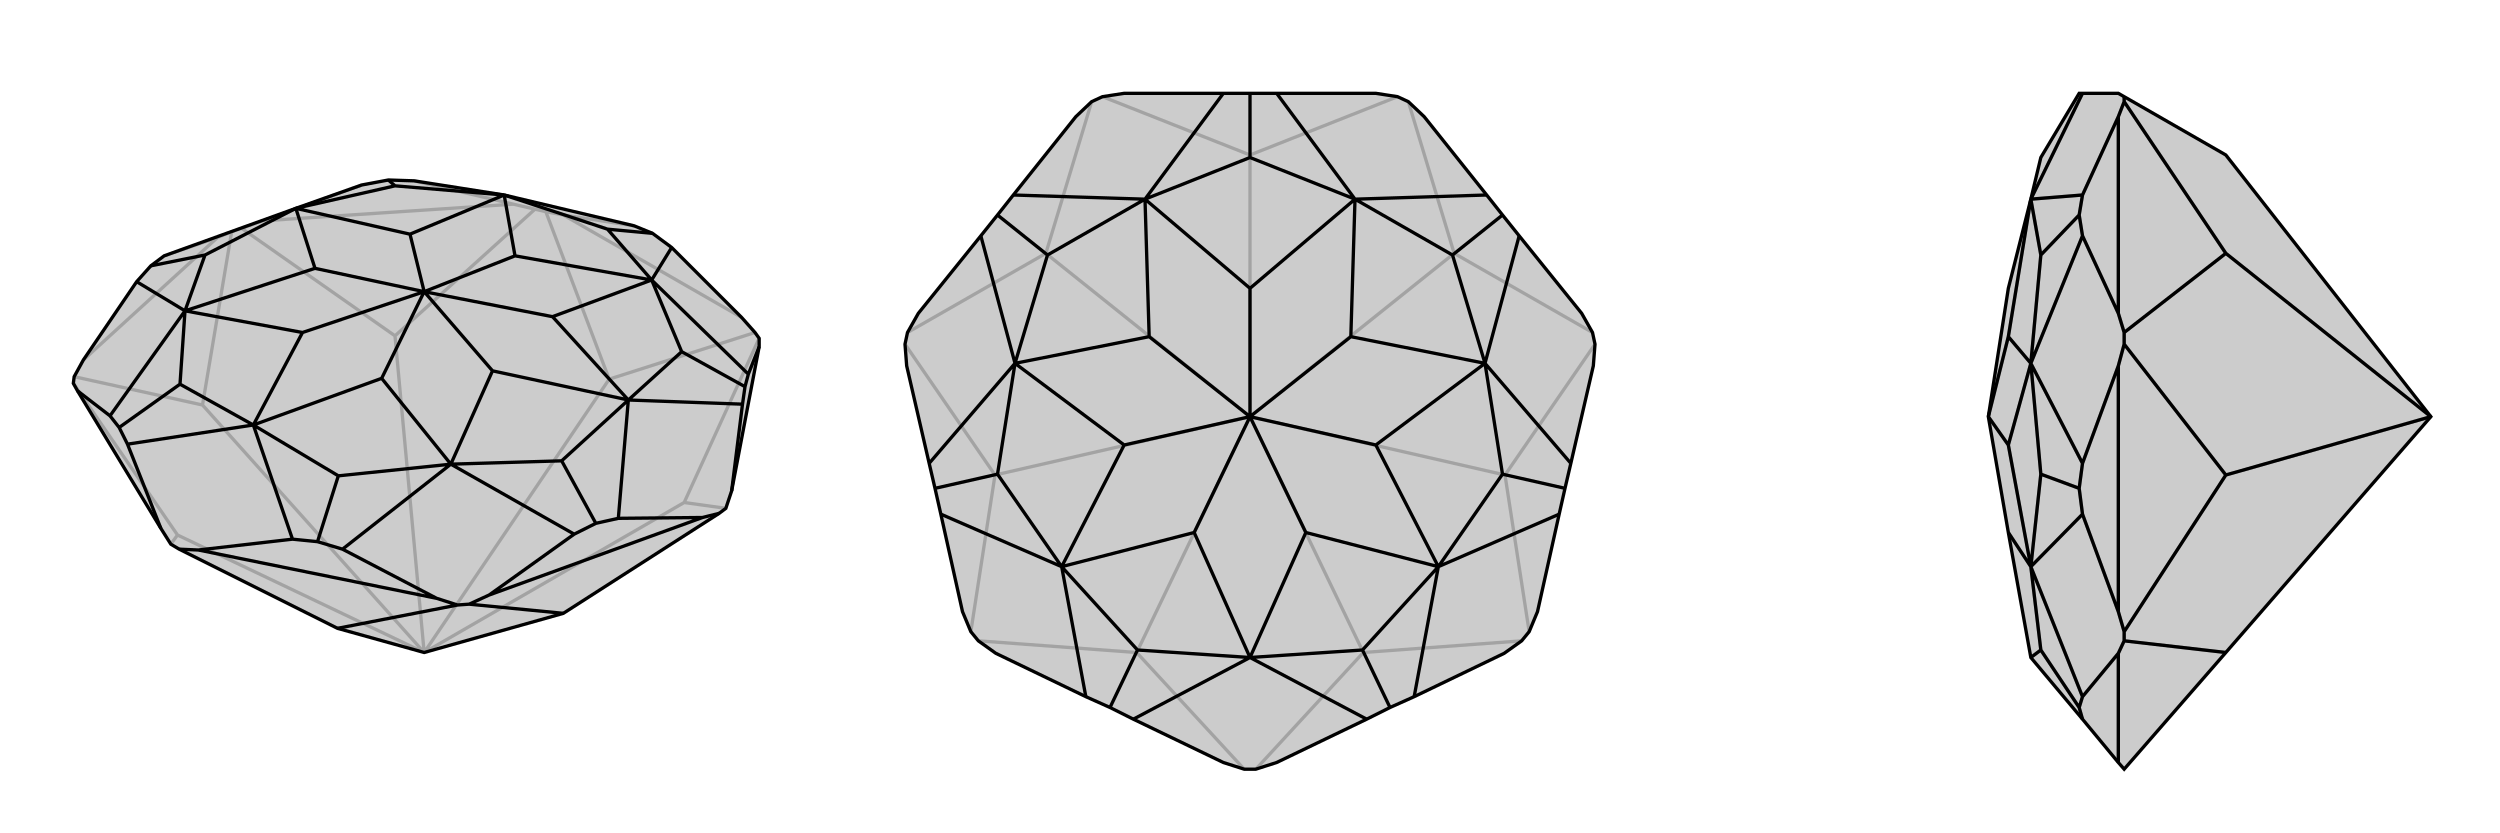
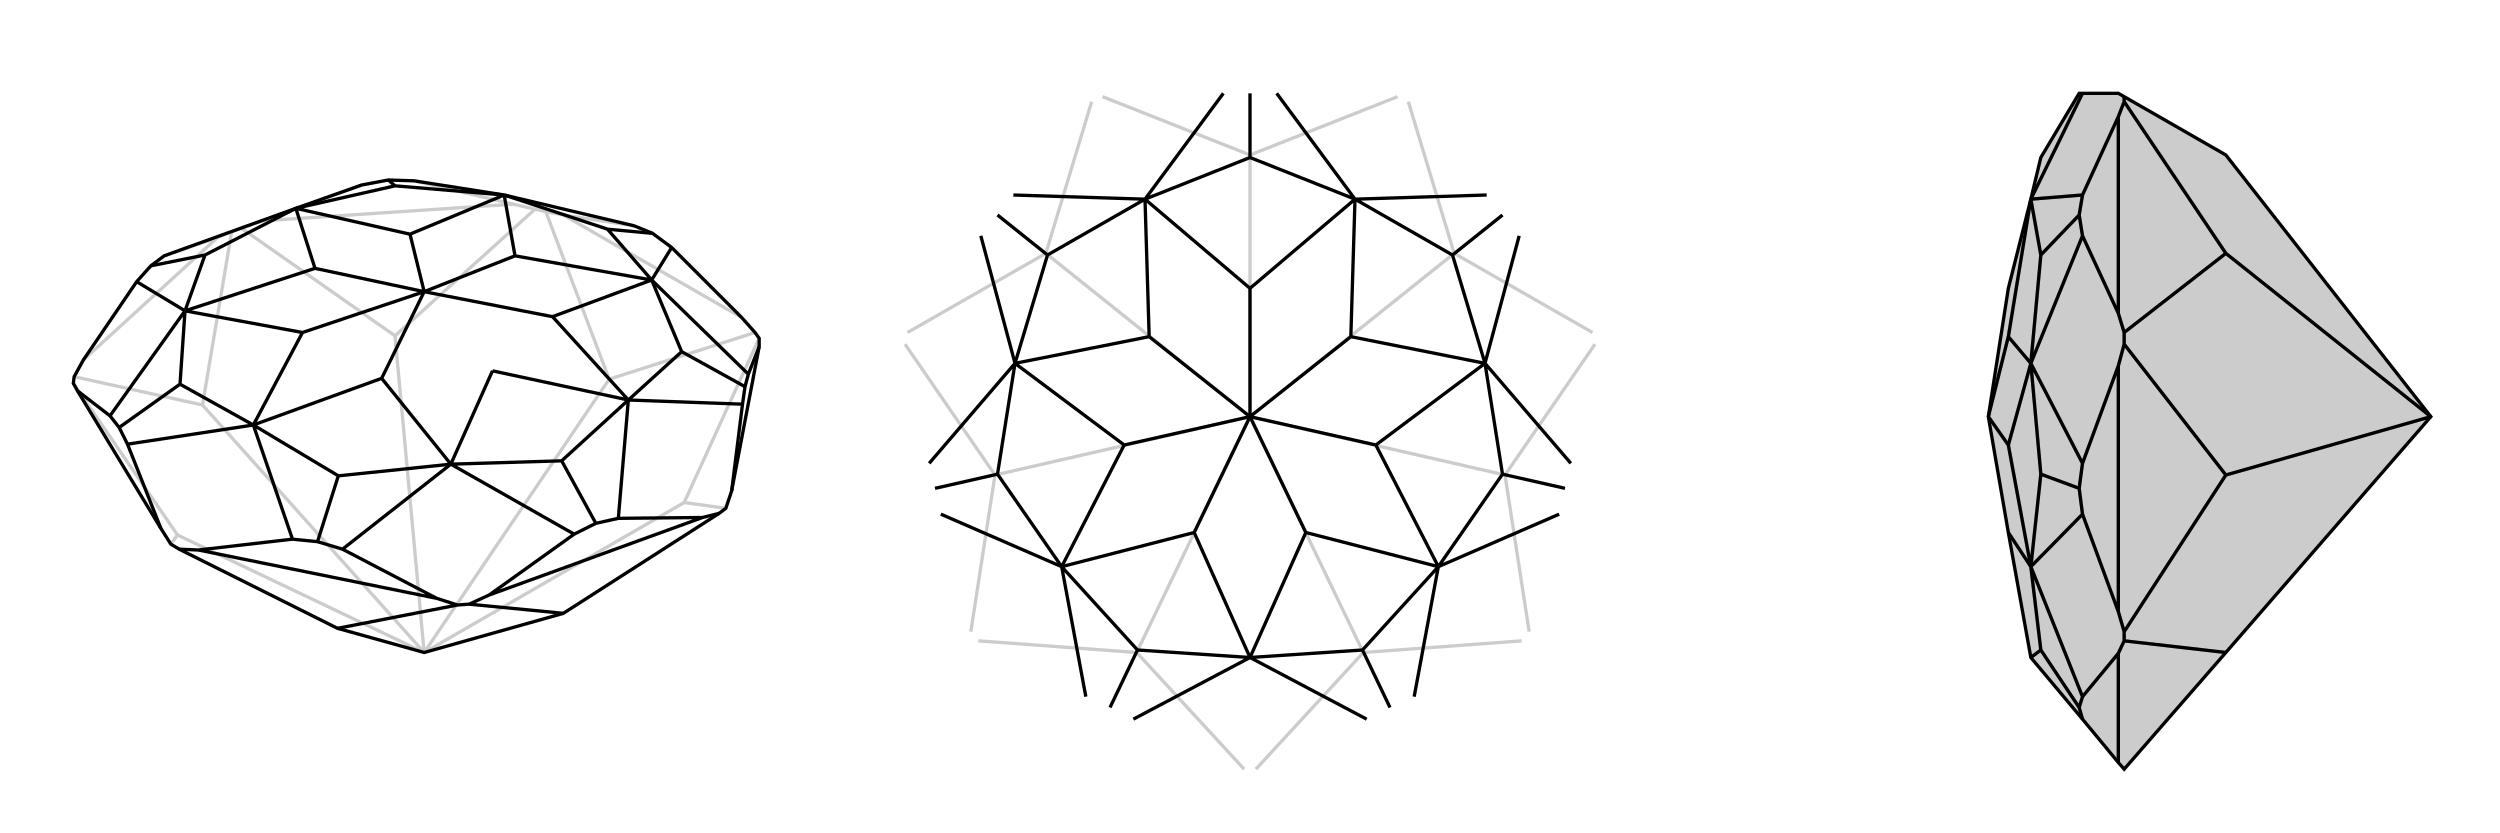
<svg xmlns="http://www.w3.org/2000/svg" viewBox="0 0 3000 1000">
  <g stroke="currentColor" stroke-width="4" fill="none" transform="translate(9 -57)">
-     <path fill="currentColor" stroke="none" fill-opacity=".2" d="M396,811L206,716L196,710L184,691L84,526L79,517L80,509L91,489L155,395L172,376L188,364L346,307L425,279L457,273L488,274L596,291L752,328L774,337L797,354L881,438L897,456L902,463L902,473L869,646L862,667L854,673L667,793L500,840z" />
    <path stroke-opacity=".2" d="M500,840L204,699M500,840L722,512M500,840L812,660M500,840L465,460M500,840L234,543M465,460L633,308M465,460L281,331M306,322L607,302M234,543L80,509M234,543L269,335M91,489L252,342M204,699L79,517M204,699L196,710M812,660L862,667M812,660L902,463M722,512L646,311M722,512L897,456M667,315L881,438M281,331L269,335M306,322L425,279M252,342L188,364M281,331L306,322M269,335L252,342M633,308L646,311M667,315L752,328M607,302L488,274M633,308L607,302M646,311L667,315" />
    <path d="M396,811L206,716L196,710L184,691L84,526L79,517L80,509L91,489L155,395L172,376L188,364L346,307L425,279L457,273L488,274L596,291L752,328L774,337L797,354L881,438L897,456L902,463L902,473L869,646L862,667L854,673L667,793L500,840z" />
-     <path d="M396,811L540,783M515,775L229,717M667,793L554,782M578,771L834,678M540,783L554,782M515,775L402,716M578,771L680,698M540,783L515,775M554,782L578,771M184,691L144,590M229,717L342,704M206,716L229,717M84,526L123,556M902,473L889,506M834,678L733,679M869,646L882,542M854,673L834,678M144,590L134,570M144,590L295,567M889,506L885,521M889,506L773,393M882,542L885,521M882,542L745,537M885,521L809,479M733,679L706,685M733,679L745,537M680,698L706,685M680,698L532,614M706,685L665,610M402,716L372,707M402,716L532,614M342,704L372,707M342,704L295,567M372,707L397,628M123,556L134,570M123,556L213,430M134,570L207,518M155,395L213,430M172,376L237,363M457,273L465,280M797,354L773,393M774,337L720,332M295,567L207,518M213,430L207,518M213,430L237,363M237,363L346,307M465,280L346,307M596,291L465,280M596,291L720,332M720,332L773,393M773,393L809,479M809,479L745,537M665,610L745,537M532,614L665,610M532,614L397,628M295,567L397,628M213,430L354,456M213,430L369,379M346,307L369,379M346,307L483,338M369,379L500,407M596,291L483,338M596,291L609,364M483,338L500,407M773,393L609,364M773,393L654,437M609,364L500,407M745,537L654,437M745,537L582,502M500,407L654,437M295,567L354,456M295,567L449,511M500,407L354,456M532,614L582,502M532,614L449,511M500,407L582,502M500,407L449,511" />
+     <path d="M396,811L540,783M515,775L229,717M667,793L554,782M578,771L834,678M540,783L554,782M515,775L402,716M578,771L680,698M540,783L515,775M554,782L578,771M184,691L144,590M229,717L342,704M206,716L229,717M84,526L123,556M902,473L889,506M834,678L733,679M869,646L882,542M854,673L834,678M144,590L134,570M144,590L295,567M889,506L885,521M889,506L773,393M882,542L885,521M882,542L745,537M885,521L809,479M733,679L706,685M733,679L745,537M680,698L706,685M680,698L532,614M706,685L665,610M402,716L372,707M402,716L532,614M342,704L372,707M342,704L295,567M372,707L397,628M123,556L134,570M123,556L213,430M134,570L207,518M155,395L213,430M172,376L237,363M457,273L465,280M797,354L773,393M774,337L720,332M295,567L207,518M213,430L207,518M213,430L237,363M237,363L346,307M465,280L346,307M596,291L465,280M596,291L720,332M720,332L773,393M773,393L809,479M809,479L745,537M665,610L745,537M532,614L665,610M532,614L397,628M295,567L397,628M213,430L354,456M213,430L369,379M346,307L369,379M346,307L483,338M369,379L500,407M596,291L483,338M596,291L609,364M483,338L500,407M773,393L609,364M773,393L654,437M609,364L500,407M745,537L654,437M745,537L582,502M500,407L654,437M295,567L354,456M295,567L449,511M500,407L354,456M532,614L582,502M532,614L449,511M500,407M500,407L449,511" />
  </g>
  <g stroke="currentColor" stroke-width="4" fill="none" transform="translate(1000 0)">
-     <path fill="currentColor" stroke="none" fill-opacity=".2" d="M805,784L697,836L668,849L640,863L532,915L507,923L493,923L468,915L360,863L332,849L303,836L195,784L174,769L165,758L155,734L129,617L122,586L115,556L88,439L86,413L89,399L102,376L177,283L197,258L216,234L291,140L310,122L323,116L349,112L468,112L500,112L532,112L651,112L677,116L690,122L709,140L784,234L803,258L823,283L898,376L911,399L914,413L912,439L885,556L878,586L871,617L845,734L835,758L826,769z" />
    <path stroke-opacity=".2" d="M500,500L364,783M500,500L636,783M500,500L806,570M500,500L500,186M500,500L745,304M500,500L255,304M500,500L194,570M255,304L310,122M255,304L89,399M194,570L165,758M194,570L86,413M364,783L174,769M364,783L493,923M636,783L507,923M636,783L826,769M806,570L835,758M806,570L914,413M745,304L911,399M745,304L690,122M500,186L323,116M500,186L677,116" />
-     <path d="M805,784L697,836L668,849L640,863L532,915L507,923L493,923L468,915L360,863L332,849L303,836L195,784L174,769L165,758L155,734L129,617L122,586L115,556L88,439L86,413L89,399L102,376L177,283L197,258L216,234L291,140L310,122L323,116L349,112L468,112L500,112L532,112L651,112L677,116L690,122L709,140L784,234L803,258L823,283L898,376L911,399L914,413L912,439L885,556L878,586L871,617L845,734L835,758L826,769z" />
    <path d="M360,863L500,789M784,234L626,239M823,283L782,436M803,258L743,306M885,556L782,436M871,617L726,680M878,586L803,569M697,836L726,680M640,863L500,789M668,849L635,780M303,836L274,680M332,849L365,780M129,617L274,680M115,556L218,436M122,586L197,569M177,283L218,436M216,234L374,239M197,258L257,306M468,112L374,239M532,112L626,239M500,112L500,189M500,789L365,780M274,680L365,780M274,680L197,569M197,569L218,436M257,306L218,436M374,239L257,306M374,239L500,189M500,189L626,239M626,239L743,306M743,306L782,436M803,569L782,436M726,680L803,569M726,680L635,780M500,789L635,780M274,680L433,639M274,680L349,534M218,436L349,534M218,436L379,404M349,534L500,500M374,239L379,404M374,239L500,346M379,404L500,500M626,239L500,346M626,239L621,404M500,346L500,500M782,436L621,404M782,436L651,534M500,500L621,404M500,789L433,639M500,789L567,639M500,500L433,639M726,680L651,534M726,680L567,639M500,500L651,534M500,500L567,639" />
  </g>
  <g stroke="currentColor" stroke-width="4" fill="none" transform="translate(2000 0)">
    <path fill="currentColor" stroke="none" fill-opacity=".2" d="M671,783L549,923L542,915L499,863L437,789L410,639L386,500L410,346L437,239L449,189L495,112L499,112L542,112L549,116L671,186L917,500z" />
    <path stroke-opacity=".2" d="M917,500L671,304M917,500L671,570M671,304L549,122M671,304L549,399M542,376L542,140M671,570L549,758M671,570L549,413M542,734L542,439M671,783L549,769M542,915L542,784M549,758L549,769M542,734L499,617M542,784L499,836M549,758L542,734M549,769L542,784M549,399L549,413M542,376L499,283M542,439L499,556M549,399L542,376M549,413L542,439M549,122L549,116M542,140L499,234M549,122L542,140M499,863L495,849M499,836L495,849M499,836L437,680M495,849L449,780M499,617L495,586M499,617L437,680M499,556L495,586M499,556L437,436M495,586L449,569M499,283L495,258M499,283L437,436M499,234L495,258M499,234L437,239M495,258L449,306M499,112L437,239M437,789L449,780M437,680L449,780M437,680L449,569M449,569L437,436M449,306L437,436M437,239L449,306M437,680L410,639M437,680L410,534M437,436L410,534M437,436L410,404M410,534L386,500M437,239L410,404M410,404L386,500" />
    <path d="M671,783L549,923L542,915L499,863L437,789L410,639L386,500L410,346L437,239L449,189L495,112L499,112L542,112L549,116L671,186L917,500z" />
    <path d="M917,500L671,570M917,500L671,304M671,783L549,769M542,784L542,915M671,570L549,758M671,570L549,413M542,734L542,439M671,304L549,399M671,304L549,122M542,140L542,376M549,769L549,758M542,784L499,836M542,734L499,617M549,769L542,784M549,758L542,734M549,122L549,116M542,140L499,234M549,122L542,140M549,413L549,399M542,439L499,556M542,376L499,283M549,413L542,439M549,399L542,376M499,234L495,258M499,234L437,239M499,283L495,258M499,283L437,436M495,258L449,306M499,556L495,586M499,556L437,436M499,617L495,586M499,617L437,680M495,586L449,569M499,836L495,849M499,836L437,680M499,863L495,849M495,849L449,780M499,112L437,239M437,239L449,306M449,306L437,436M449,569L437,436M437,680L449,569M437,680L449,780M437,789L449,780M437,239L410,404M437,436L410,404M437,436L410,534M386,500L410,404M437,680L410,534M437,680L410,639M386,500L410,534" />
  </g>
</svg>